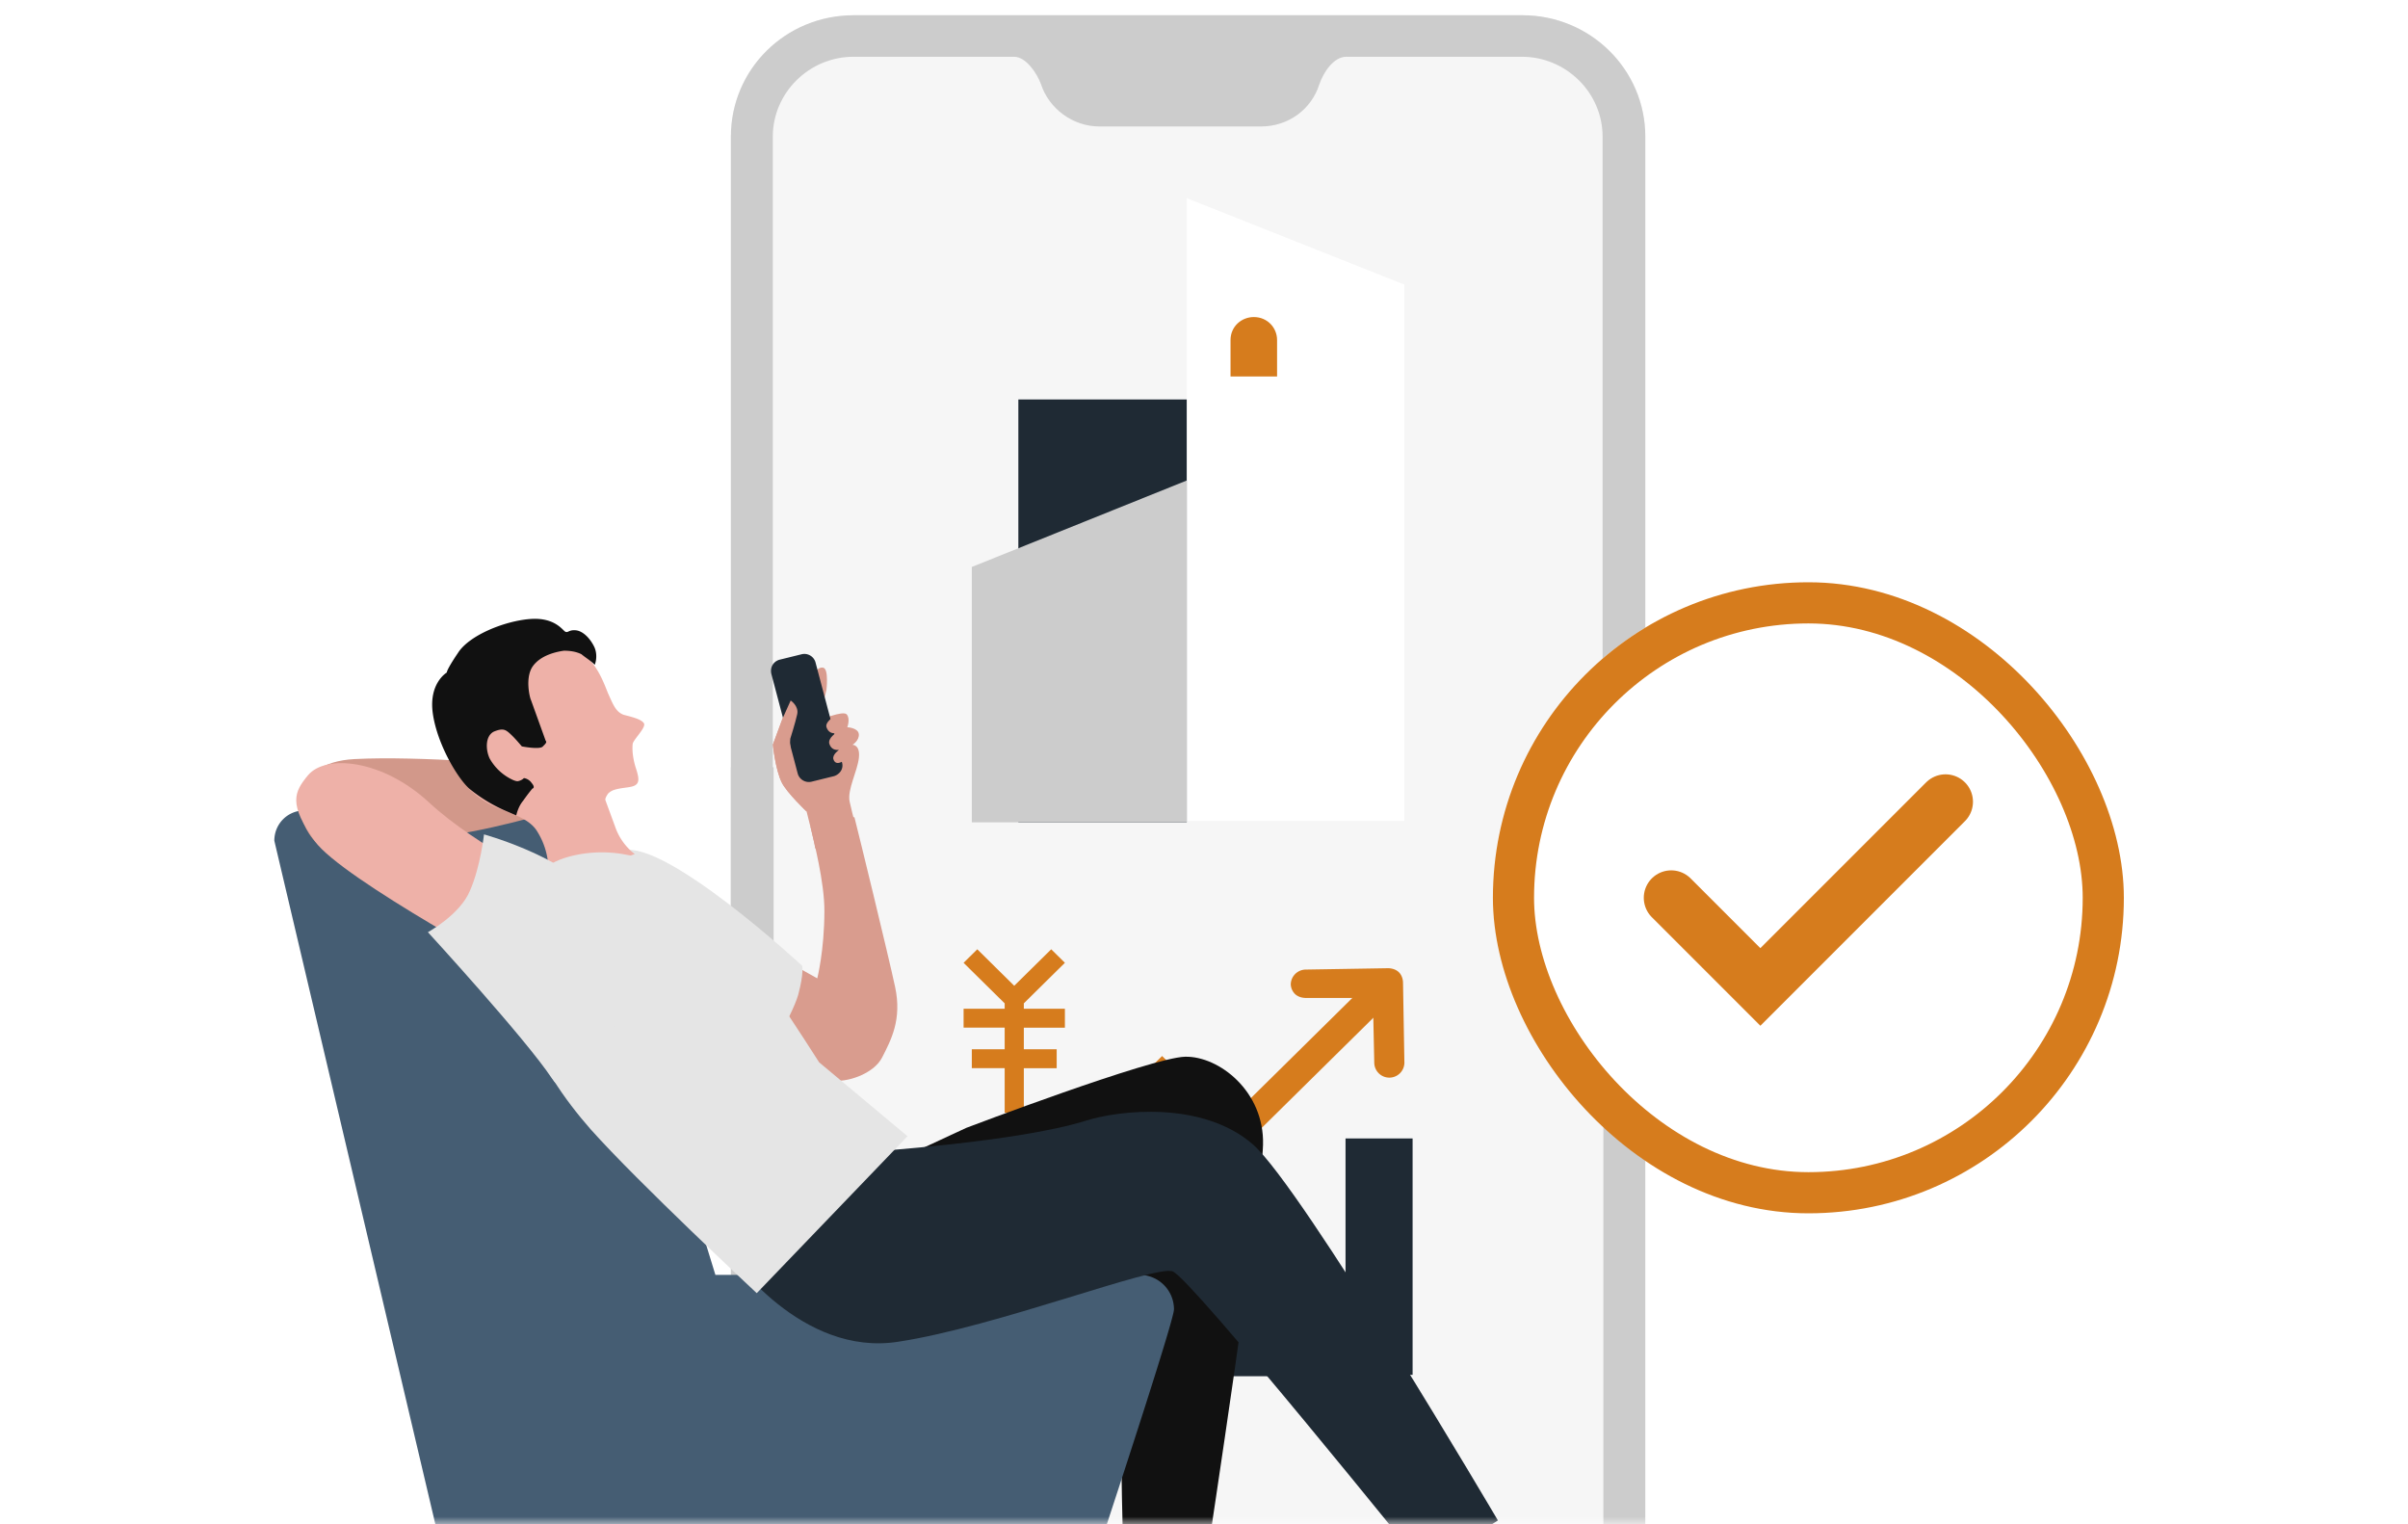
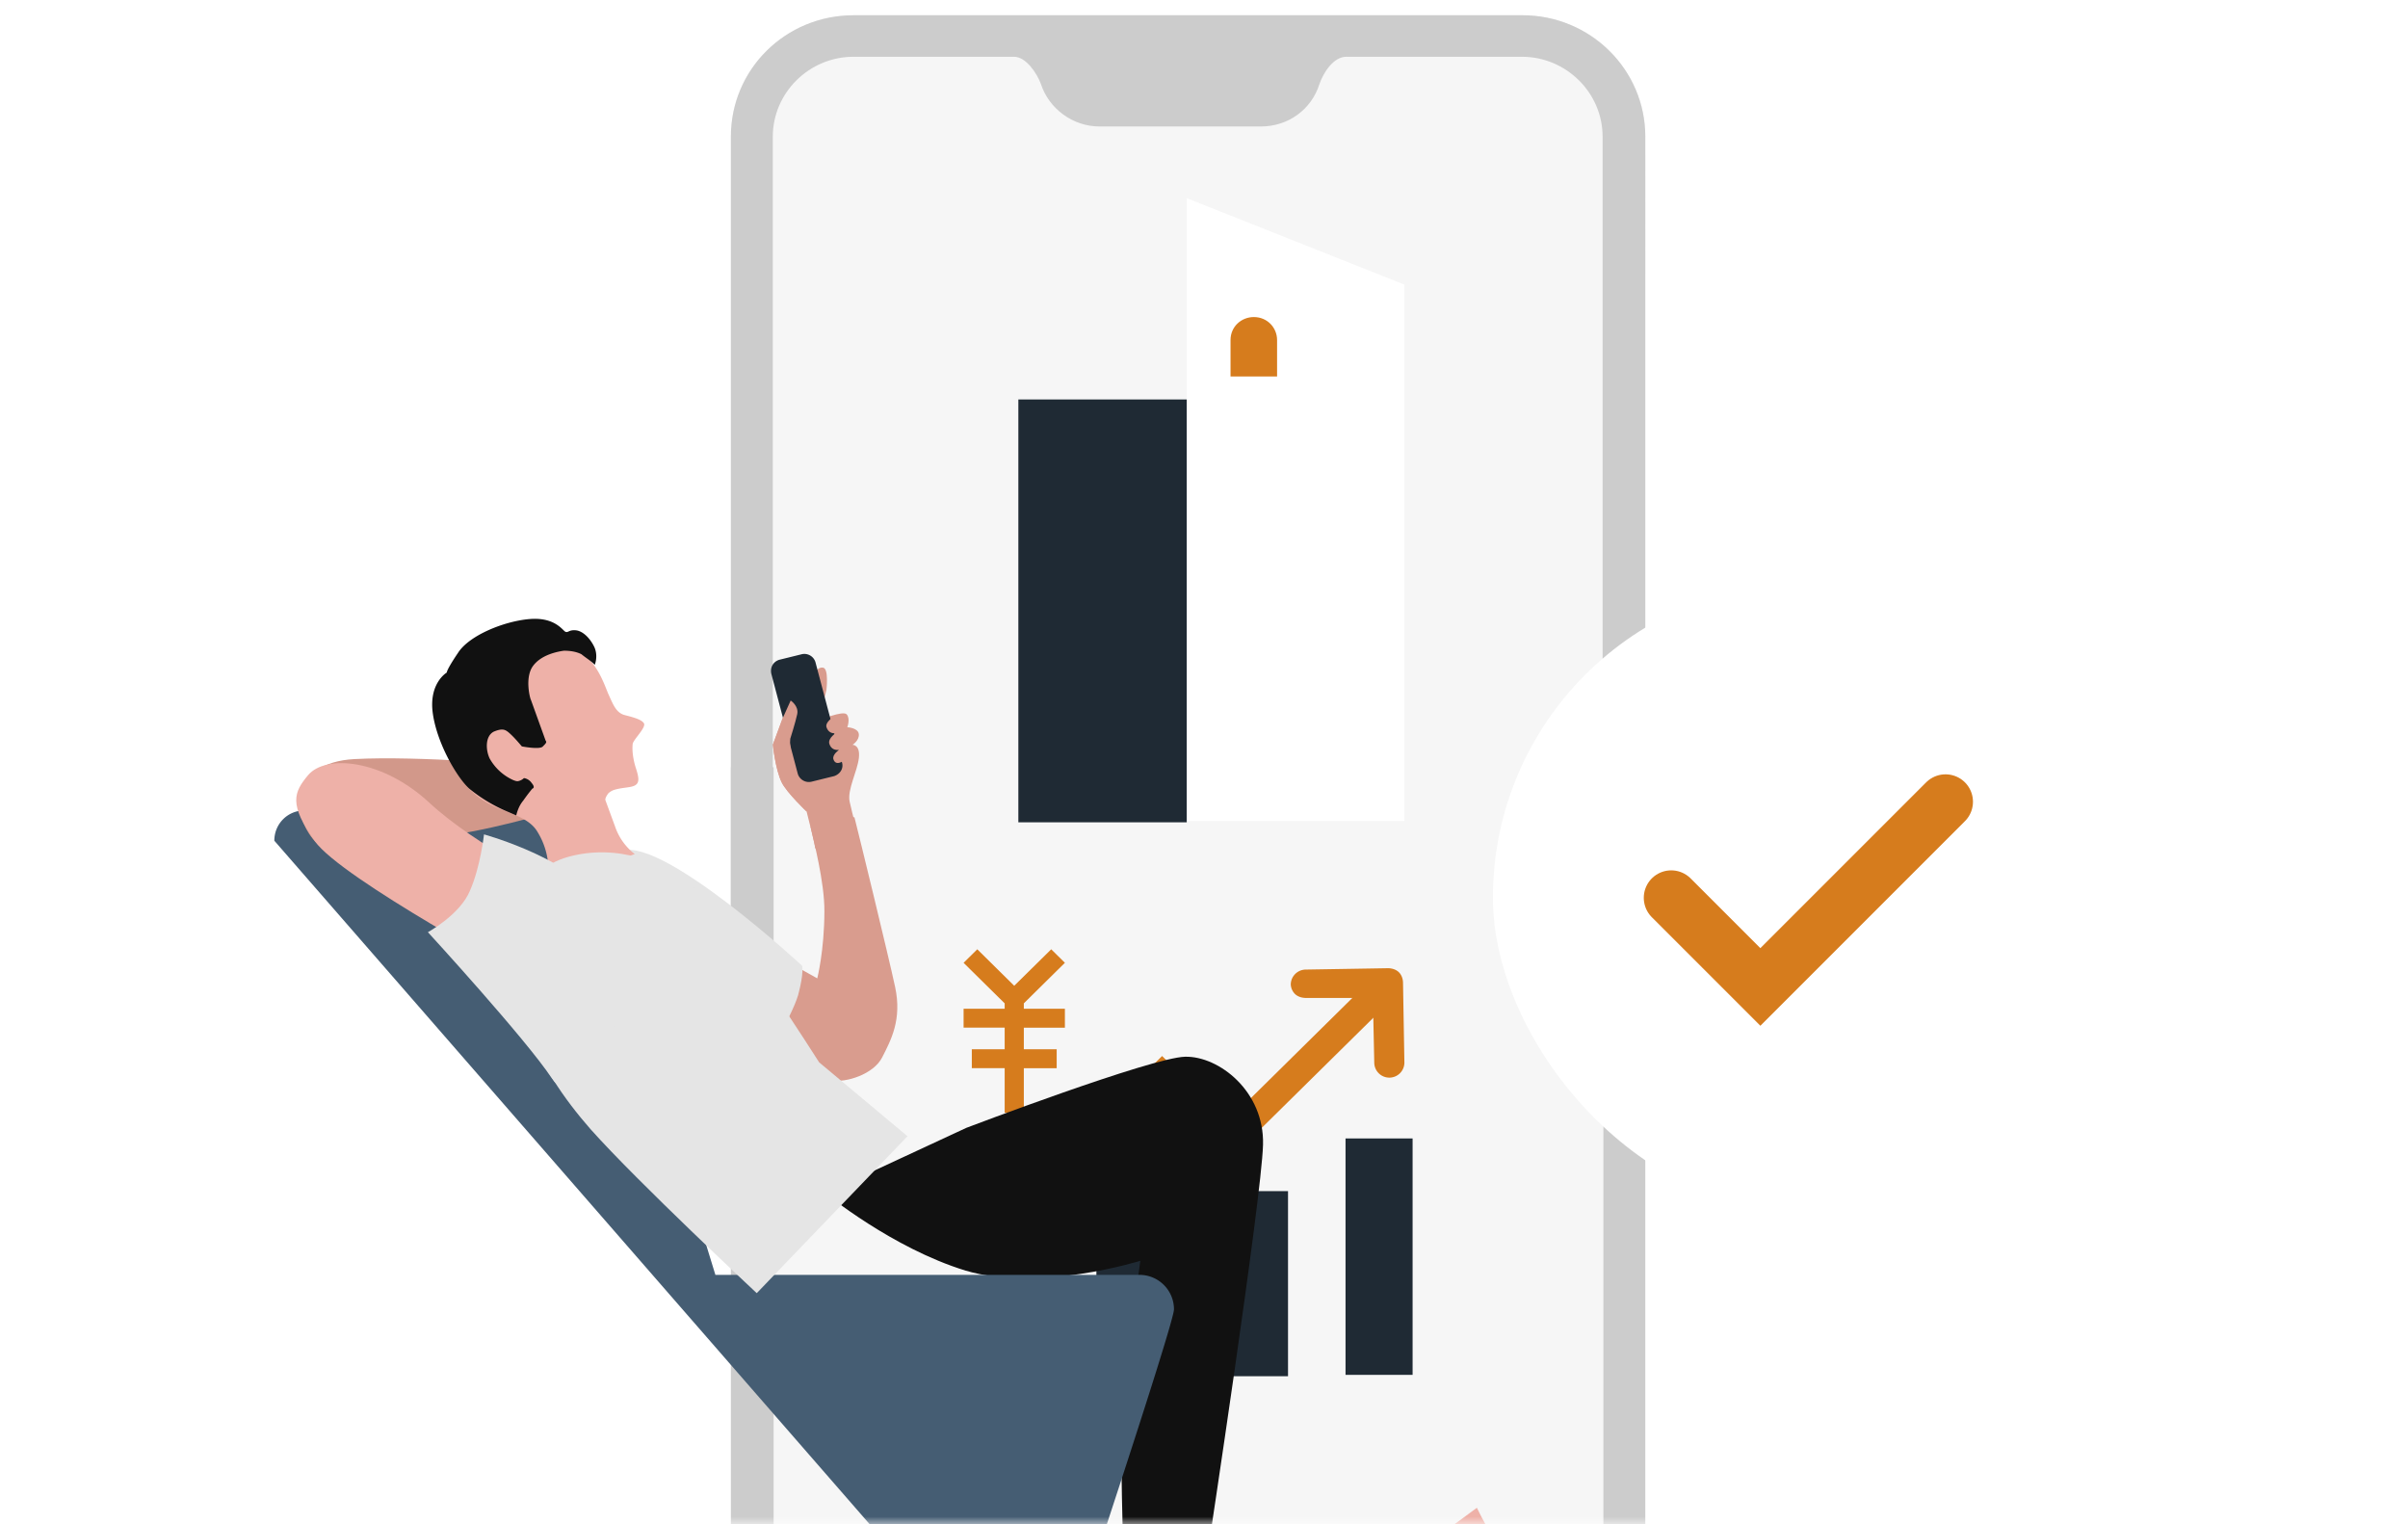
<svg xmlns="http://www.w3.org/2000/svg" width="158" height="100" fill="none">
  <g clip-path="url(#clip0_1012_5140)">
    <mask id="a" style="mask-type:alpha" maskUnits="userSpaceOnUse" x="0" y="0" width="158" height="100">
      <path fill="#D9D9D9" d="M0 0h158v100H0z" />
    </mask>
    <g mask="url(#a)">
      <path fill="#fff" d="M51.68 20.775h53.767v106.313H51.68z" />
      <g clip-path="url(#clip1_1012_5140)">
        <path d="M47.956 85.998v28.628c0 4.431 3.593 7.976 8.084 7.976h43.743c4.491 0 8.084-3.545 8.084-7.976l.09-105.65c0-4.43-3.593-7.976-8.084-7.976H56.04c-4.49 0-8.084 3.545-8.084 7.977v77.02z" fill="#F6F6F6" />
        <path d="M99.912 1h-43.91c-4.464 0-8.046 3.546-8.046 7.965v64.697h60.001V8.965c0-4.42-3.634-7.965-8.045-7.965zm5.294 72.662H50.707V8.965c0-2.878 2.388-5.241 5.294-5.241h10.537c.778 0 1.505 1.079 1.765 1.798.519 1.593 2.076 2.775 3.84 2.775h10.589c1.816 0 3.321-1.13 3.84-2.775.26-.77.935-1.798 1.765-1.798H99.86c2.906 0 5.294 2.363 5.294 5.241v64.697h.052z" fill="#CCC" />
        <path d="M56.002 123h43.91c4.463 0 8.045-3.546 8.045-7.965V50.338h-60v64.697c0 4.419 3.633 7.965 8.044 7.965zm-5.295-72.662h54.499v64.697c0 2.878-2.388 5.241-5.294 5.241H56.053c-2.906 0-5.294-2.363-5.294-5.241V50.338h-.052z" fill="#CCC" />
        <path d="M92.687 74.688h-4.4v15.51h4.4v-15.51zm-8.174 3.456h-4.4v12.143h4.4V78.144zm-8.173 2.039h-4.4v10.015h4.401V80.183zm-8.264 3.988h-4.4v6.116h4.4V84.17z" fill="#1F2A34" />
        <path d="M66.73 81.424l-1.348-1.418L76.25 69.28l4.311 4.255 9.521-9.395 1.348 1.33-10.87 10.724-4.31-4.255-9.522 9.484z" fill="#D67C1D" />
        <path d="M84.963 65.204a.951.951 0 01-.27-.62.99.99 0 01.988-.975l5.39-.089c.27 0 .538.089.718.266.18.177.27.443.27.71l.09 5.229a.99.99 0 01-.989.974.99.99 0 01-.988-.974l-.09-4.255h-4.4c-.27 0-.54-.088-.72-.266zm-17.785.621l2.695-2.66-.898-.886-2.426 2.393-2.425-2.393-.898.887 2.695 2.659v.354h-2.695v1.24h2.695v1.419h-2.156v1.24h2.156v2.926h1.257v-2.925h2.156v-1.241h-2.156V67.42h2.695v-1.24h-2.695v-.355z" fill="#D67C1D" />
        <path d="M77.867 13l14.282 5.672V53.86H77.867V13z" fill="#fff" />
        <path d="M77.867 26.206H66.819v27.742h11.048V26.206z" fill="#1F2A34" />
        <path d="M80.741 24.7v-2.394c0-.886.719-1.506 1.527-1.506.898 0 1.527.709 1.527 1.506V24.7h-3.054z" fill="#D67C1D" />
-         <path d="M77.867 31.524l-14.102 5.672v16.752h14.102V31.524z" fill="#CCC" />
      </g>
      <path d="M52.924 53.24s-1.3-1.232-1.634-1.915c-.419-.855-.578-2.473-.578-2.473l.625-1.692.542-1.202s.547.354.429.9c-.119.544-.455 1.608-.455 1.608.52-.206.828-1.406.828-1.406s.67-2.362.701-2.652c.007-.19.234-.664.623-.606.39.058.22 1.464.22 1.464l-.468 1.988s1.552-.663 1.8-.386c.248.278.04.842.04.842s.713.036.755.452c.042.416-.414.702-.414.702s.514-.016.418.855c-.095.87-.772 2.101-.608 2.868.165.768.642 2.554.642 2.554s-2.84.798-2.908.482c.016-.145-.558-2.383-.558-2.383z" fill="#D99C8E" />
      <path d="M54.732 50.917l-1.475.364a.76.76 0 01-.91-.514L50.609 44.2c-.087-.406.115-.78.51-.912l1.475-.364a.76.76 0 01.91.513l1.738 6.568c.132.397-.115.78-.51.912z" fill="#1F2A34" />
      <path d="M52.924 53.24s-1.3-1.232-1.634-1.915c-.419-.855-.578-2.473-.578-2.473l.626-1.692.542-1.202s.546.355.428.9c-.118.544-.455 1.608-.455 1.608-.147 1.07 1.071 4.775 1.071 4.775zm1.309-5.521c.245.703 1.087.239 1.087.239l-.583-.961s-.626.37-.504.722z" fill="#D99C8E" />
      <path d="M54.421 48.812c.245.703 1.087.239 1.087.239l-.592-1.006s-.627.37-.495.767z" fill="#D99C8E" />
      <path d="M54.679 49.795c.17.577.803.017.803.017l-.415-.62s-.456.287-.388.603zm-5.441 11.932l4.386 2.459s.462-1.799.469-4.397c.008-1.938-.708-4.617-.911-5.565l2.879-.617c.287 1.118 2.235 9.105 2.67 11.136.465 2.166-.282 3.507-.844 4.619-.561 1.112-2.367 1.688-3.344 1.52-.977-.168-8.17-4.527-8.17-4.527l2.865-4.628z" fill="#D99C8E" />
      <path d="M73.717 102.15s-.414-12.095.138-14.08c.552-1.985.966-5.355.966-5.355s-6.625 2.077-11.456.646c-4.831-1.477-9.202-5.078-9.202-5.078l9.248-4.293s12.146-4.617 14.355-4.663c2.208-.046 5.199 2.262 5.107 5.77-.092 3.509-3.635 26.776-3.635 26.776l-5.521.277z" fill="#111" />
-       <path d="M19.978 53.17H36.22c1.058 0 1.978.877 1.978 1.985l8.742 28.483h27.835A2.262 2.262 0 0177.03 85.9c0 .97-7.178 22.482-7.178 22.482s-.322 2.262-2.714 2.262H33.137c-1.058 0-2.53-.877-2.53-1.985L18 55.155c0-1.108.874-1.985 1.978-1.985z" fill="#455D73" />
+       <path d="M19.978 53.17H36.22c1.058 0 1.978.877 1.978 1.985l8.742 28.483h27.835A2.262 2.262 0 0177.03 85.9c0 .97-7.178 22.482-7.178 22.482s-.322 2.262-2.714 2.262c-1.058 0-2.53-.877-2.53-1.985L18 55.155c0-1.108.874-1.985 1.978-1.985z" fill="#455D73" />
      <path d="M50.067 69.739s1.86-2.963 2.303-4.46c.398-1.482.259-1.922.259-1.922s-8.955-8.3-11.76-7.555c-2.804.744-3.191 2.416-3.191 2.416s-1.52 2.516.35 5.216 12.039 6.305 12.039 6.305z" fill="#E5E5E5" />
      <path d="M107.764 102.334c-.92 1.247-.828 1.108-3.267 2.078-2.438.969-4.509 3.647-5.843 3.37-.276-.046-1.196-.37-1.426-.924-.92-2.215-4.095-5.17-4.095-5.17l3.773-2.77s1.518 3.278 2.668 3.463c1.15.184 1.748.369 3.313-.277 1.564-.647 2.944-1.201 3.635-1.108.644.092 1.656.784 1.242 1.338z" fill="#EEB1A8" />
-       <path d="M47.952 82.345s4.6 6.694 10.996 5.678c6.395-.969 16.793-5.031 17.99-4.616 1.196.416 16.517 19.435 16.517 19.435l4.83-3.093S85.496 78.006 82.23 75.098c-3.313-2.909-8.834-2.263-10.997-1.57-4.417 1.385-14.216 2.031-14.216 2.031s-8.926 6.37-9.064 6.786z" fill="#1F2A34" />
      <path d="M23.245 49.8c4.279-.231 11.456.415 11.456.415l1.472 3.047s-4.279 1.339-8.005 1.708c-3.727.37-5.89 1.985-7.5.23-1.61-1.754-1.61-5.17 2.577-5.4z" fill="#D2988A" />
      <path d="M41.65 56.032a3.848 3.848 0 01-1.289-1.8l-.644-1.755c0-.138.092-.277.184-.415a1 1 0 01.368-.231c.552-.185 1.15-.139 1.426-.324.276-.184.23-.507 0-1.2-.138-.461-.23-1.015-.184-1.477 0-.277.92-1.108.736-1.385-.184-.277-.828-.415-1.334-.554-.506-.185-.69-.692-.966-1.292-.276-.6-.782-2.401-2.3-3.093a7.08 7.08 0 00-2.945-.508 7.093 7.093 0 00-2.899.738c-1.84.924-3.68 3.324-2.576 6.417s3.128 3.74 3.957 4.063c.828.323 1.656.646 2.07 1.338.46.739.69 1.524.736 2.4.046.37.046.74 0 1.063l5.66-1.985z" fill="#EEB1A8" />
      <path d="M35.805 48.6l-.966-2.678c-.046-.046-.414-1.385.092-2.17.552-.831 1.748-1.016 2.07-1.062.369 0 .783.046 1.15.231.277.23.599.416.875.693.138-.37.138-.831-.046-1.2-.276-.555-.736-1.016-1.196-1.063-.46-.046-.506.185-.69.093-.184-.093-.69-.97-2.347-.831-1.656.138-3.957 1.062-4.693 2.216-.782 1.154-.736 1.292-.736 1.292s-1.196.693-.92 2.678c.276 1.985 1.61 4.247 2.392 4.94.736.6 1.565 1.107 2.439 1.477l.644.277c.092-.37.23-.693.46-.97.322-.462.598-.785.598-.785s.23-.046-.046-.369a.754.754 0 00-.506-.323.741.741 0 01-.322.185c-.138.046-.23 0-.368-.047a3.35 3.35 0 01-1.564-1.43c-.276-.6-.276-1.478.276-1.755.552-.23.736-.138.966.046.322.277.598.6.874.923 0 0 1.196.231 1.38 0 .184-.184.276-.277.184-.369z" fill="#111" />
      <path d="M59.546 74.543l-5.797-4.847s-5.981-9.417-8.052-11.31c-2.07-1.893-5.245-3.047-8.42-2.17-3.174.877-4.324 4.294-2.622 10.941.598 2.447 2.393 4.986 4.095 6.925 3.083 3.462 10.904 10.756 10.904 10.756l9.892-10.295z" fill="#E5E5E5" />
      <path d="M20.209 50.861c-.92 1.108-1.288 1.893.46 4.34 1.748 2.446 13.849 8.955 13.849 8.955l2.208-6s-5.475-2.632-8.557-5.494c-3.083-2.863-6.81-3.186-7.96-1.8z" fill="#EEB1A8" />
      <path d="M31.757 54.74s-.23 2.123-.92 3.692c-.644 1.57-2.76 2.724-2.76 2.724s6.395 6.97 8.143 9.602c1.703 2.585 4.233-3.785 4.233-3.785s.828-4.109-.736-7.294c-1.564-3.186-7.96-4.94-7.96-4.94z" fill="#E5E5E5" />
      <g filter="url(#filter0_d_1012_5140)">
        <rect x="97.956" y="31" width="41.4" height="41.4" rx="20.7" fill="#fff" />
-         <rect x="99.306" y="32.35" width="38.7" height="38.7" rx="19.35" stroke="#D67C1D" stroke-width="2.7" />
        <path d="M109.656 51.7l5.85 5.85 12.15-12.15" stroke="#D67C1D" stroke-width="3.6" stroke-linecap="round" />
      </g>
    </g>
  </g>
  <defs>
    <clipPath id="clip0_1012_5140">
      <path fill="#fff" d="M0 0h158v100H0z" />
    </clipPath>
    <clipPath id="clip1_1012_5140">
      <path fill="#fff" transform="translate(47.956 1)" d="M0 0h60v122H0z" />
    </clipPath>
    <filter id="filter0_d_1012_5140" x="69.156" y="9.4" width="99" height="99" filterUnits="userSpaceOnUse" color-interpolation-filters="sRGB">
      <feFlood flood-opacity="0" result="BackgroundImageFix" />
      <feColorMatrix in="SourceAlpha" values="0 0 0 0 0 0 0 0 0 0 0 0 0 0 0 0 0 0 127 0" result="hardAlpha" />
      <feOffset dy="7.2" />
      <feGaussianBlur stdDeviation="14.4" />
      <feColorMatrix values="0 0 0 0 0 0 0 0 0 0 0 0 0 0 0 0 0 0 0.16 0" />
      <feBlend in2="BackgroundImageFix" result="effect1_dropShadow_1012_5140" />
      <feBlend in="SourceGraphic" in2="effect1_dropShadow_1012_5140" result="shape" />
    </filter>
  </defs>
</svg>